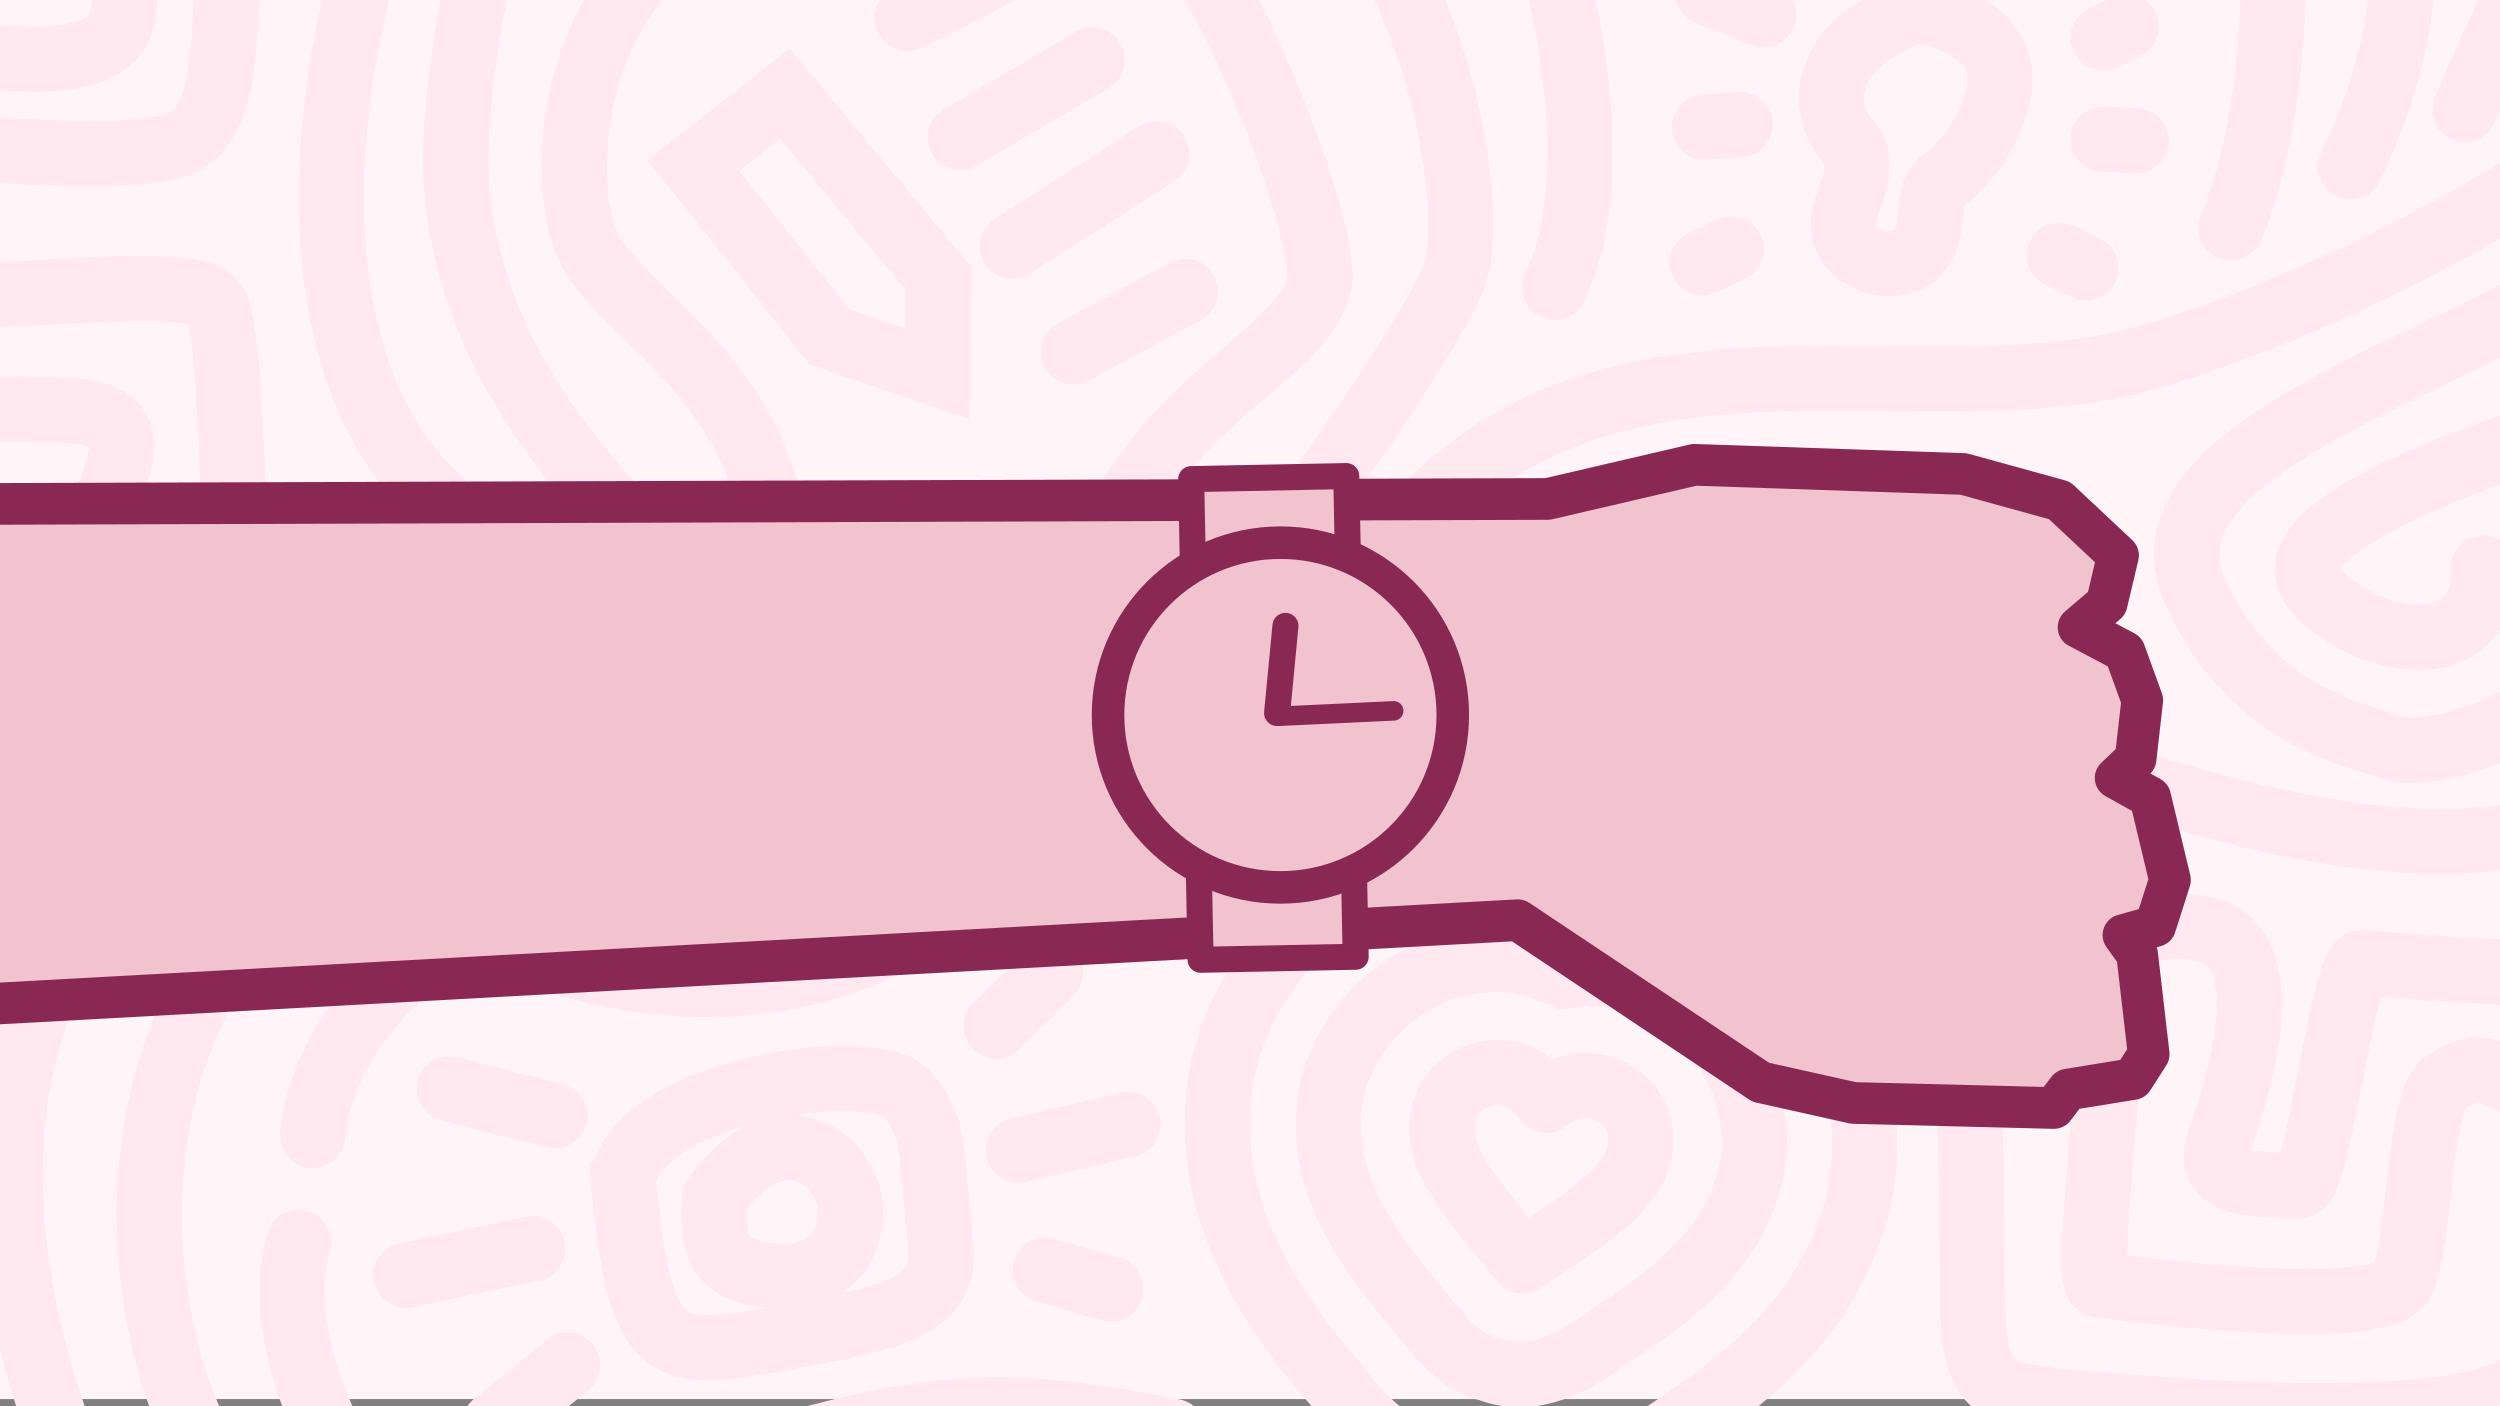
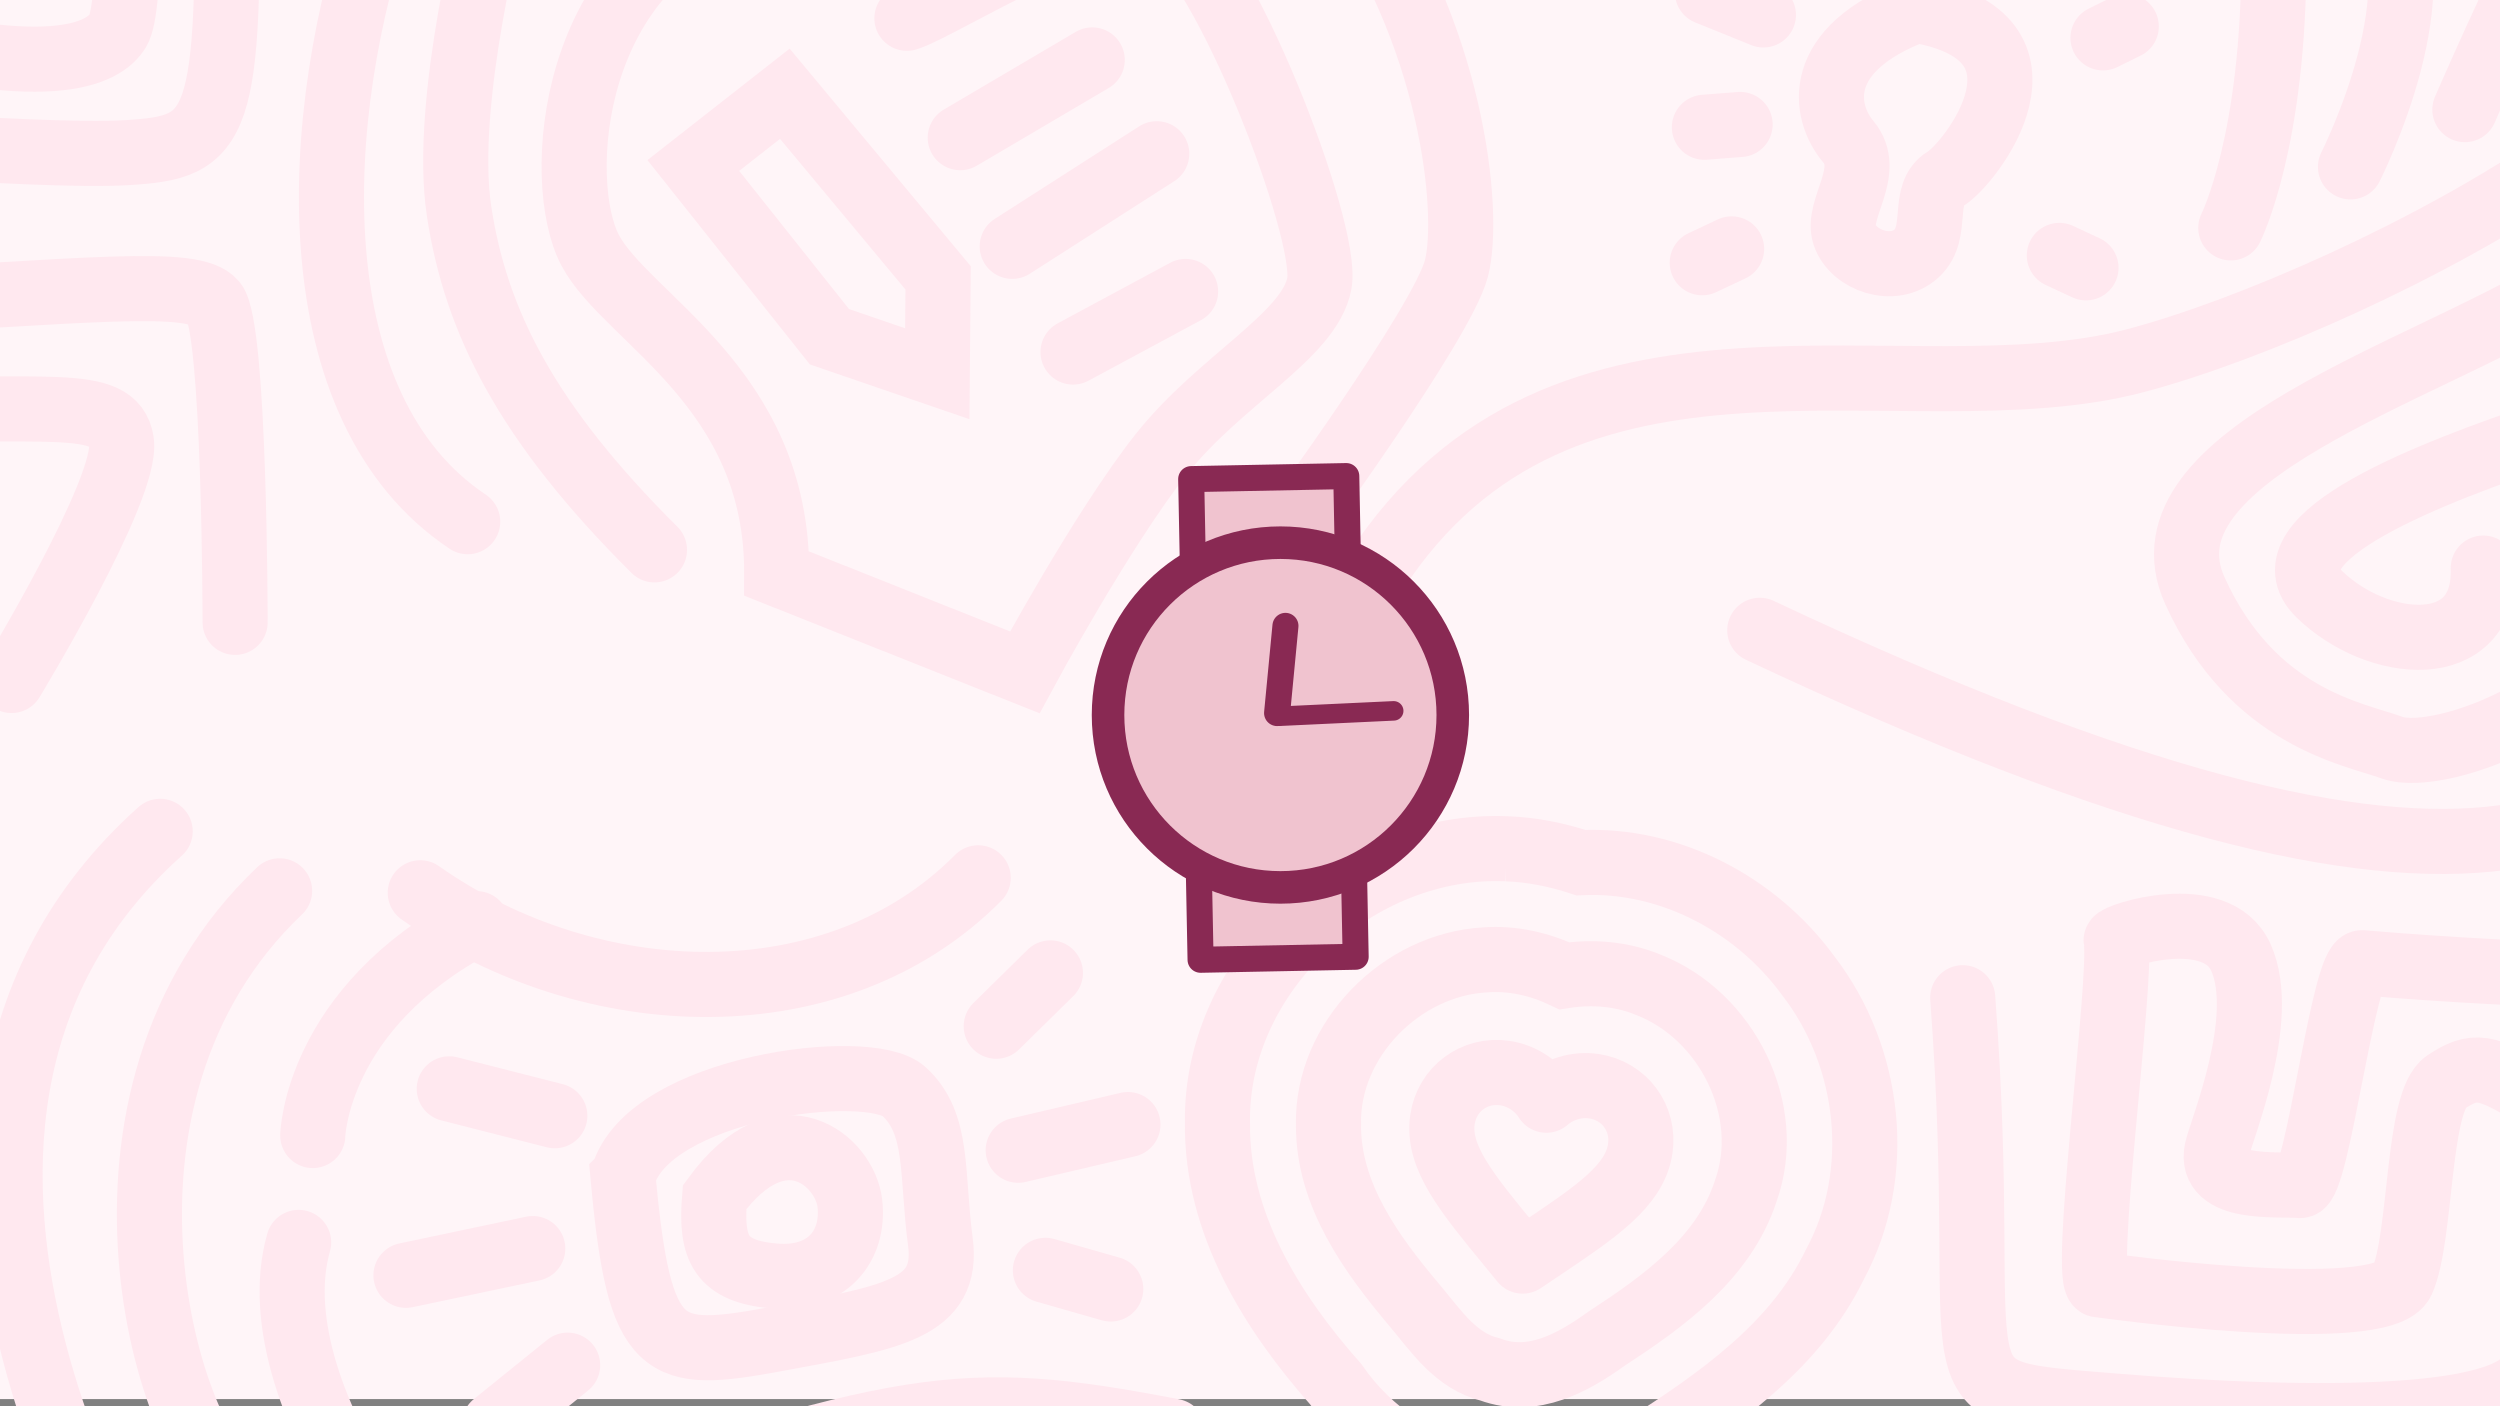
<svg xmlns="http://www.w3.org/2000/svg" width="1920" height="1080" viewBox="0 0 508 285.75" version="1.1" id="svg32033">
  <rect x="0" y="0" width="508" height="285.75" fill="#808080" stroke="none" />
  <defs id="defs32030" />
  <g id="layer1">
    <rect style="font-variation-settings:normal;opacity:1;fill:#fff5f8;fill-opacity:1;stroke:none;stroke-width:3.969;stroke-linecap:round;stroke-linejoin:round;stroke-miterlimit:4;stroke-dasharray:none;stroke-dashoffset:0;stroke-opacity:1;stop-color:#000000;stop-opacity:1" id="rect45254" width="520.227" height="295.312" x="-3.637" y="-11.019" />
    <g id="g57930">
      <path d="m 309.402,256.256 -2.523,-3.082 c -8.965,-10.908 -14.882,-18.124 -13.765,-25.699 0.915,-6.209 6.491,-10.335 12.68,-9.423 3.496,0.515 6.612,2.637 8.426,5.512 2.566,-2.229 6.162,-3.362 9.658,-2.847 6.189,0.912 10.338,6.471 9.423,12.68 -1.116,7.575 -8.863,12.777 -20.593,20.636 z" id="path45623-5" style="font-variation-settings:normal;opacity:1;vector-effect:none;fill:none;fill-opacity:1;stroke:#ffe8ef;stroke-width:13.229;stroke-linecap:round;stroke-linejoin:round;stroke-miterlimit:4;stroke-dasharray:none;stroke-dashoffset:0;stroke-opacity:1;-inkscape-stroke:none;stop-color:#000000;stop-opacity:1" />
-       <path id="path45623-5-3" style="opacity:1;vector-effect:none;fill:none;stroke:#ffe8ef;stroke-width:13.229;stroke-linecap:round;stop-color:#000000;stop-opacity:1" d="m 301.781,195.049 c -17.009,0.925 -32.165,16.176 -31.834,33.428 -0.102,14.308 8.746,26.4 17.555,36.853 4.337,5.146 8.294,11.255 15.368,12.966 8.666,3.178 16.818,-1.425 23.617,-6.305 11.557,-7.545 23.831,-16.324 28.279,-30.068 5.804,-16.318 -3.877,-35.594 -19.787,-41.795 -5.384,-2.239 -11.371,-2.74 -17.106,-1.845 -4.994,-2.386 -10.546,-3.654 -16.092,-3.236 z" />
+       <path id="path45623-5-3" style="opacity:1;vector-effect:none;fill:none;stroke:#ffe8ef;stroke-width:13.229;stroke-linecap:round;stop-color:#000000;stop-opacity:1" d="m 301.781,195.049 c -17.009,0.925 -32.165,16.176 -31.834,33.428 -0.102,14.308 8.746,26.4 17.555,36.853 4.337,5.146 8.294,11.255 15.368,12.966 8.666,3.178 16.818,-1.425 23.617,-6.305 11.557,-7.545 23.831,-16.324 28.279,-30.068 5.804,-16.318 -3.877,-35.594 -19.787,-41.795 -5.384,-2.239 -11.371,-2.74 -17.106,-1.845 -4.994,-2.386 -10.546,-3.654 -16.092,-3.236 " />
      <path id="path45623-5-3-0" style="opacity:1;vector-effect:none;fill:none;stroke:#ffe8ef;stroke-width:13.229;stroke-linecap:round;stop-color:#000000;stop-opacity:1" d="m 306.143,172.474 c -30.24,-1.344 -59.262,25.061 -58.754,55.743 -0.223,20.304 11.032,38.373 24.043,53.07 13.523,19.718 42.402,27.703 62.639,12.771 15.078,-9.692 30.686,-20.446 38.754,-37.074 10.022,-18.477 7.339,-42.217 -5.383,-58.708 -10.531,-14.453 -28.136,-23.849 -46.178,-22.981 -4.887,-1.599 -9.972,-2.653 -15.121,-2.821 z" />
      <path style="fill:none;stroke:#ffe8ef;stroke-width:13.229;stroke-linecap:round;stroke-linejoin:miter;stroke-opacity:1;stroke-miterlimit:4;stroke-dasharray:none" d="M 279.407,116.39 C 317.55,57.535 387.244,85.597 433.863,73.303 480.481,61.01 583.039,7.824 544.156,-20.373 505.272,-48.57 415.707,-31.598 415.707,-31.598" id="path50452" />
      <path style="font-variation-settings:normal;vector-effect:none;fill:none;fill-opacity:1;stroke:#ffe8ef;stroke-width:13.229;stroke-linecap:round;stroke-linejoin:miter;stroke-miterlimit:4;stroke-dasharray:none;stroke-dashoffset:0;stroke-opacity:1;-inkscape-stroke:none;stop-color:#000000" d="M 195.121,27.973 221.941,12.178" id="path59932" />
      <path style="font-variation-settings:normal;vector-effect:none;fill:none;fill-opacity:1;stroke:#ffe8ef;stroke-width:13.229;stroke-linecap:round;stroke-linejoin:miter;stroke-miterlimit:4;stroke-dasharray:none;stroke-dashoffset:0;stroke-opacity:1;-inkscape-stroke:none;stop-color:#000000" d="M 205.683,50.059 235.05,31.241" id="path60108" />
      <path style="font-variation-settings:normal;vector-effect:none;fill:none;fill-opacity:1;stroke:#ffe8ef;stroke-width:13.229;stroke-linecap:round;stroke-linejoin:miter;stroke-miterlimit:4;stroke-dasharray:none;stroke-dashoffset:0;stroke-opacity:1;-inkscape-stroke:none;stop-color:#000000" d="m 184.286,3.714 c 7.028,-2.12 40.774,-24.25 52.469,-18.419 11.695,5.831 33.349,61.688 31.334,72.321 -2.015,10.633 -20.162,19.583 -32.123,34.684 -11.961,15.101 -27.725,44.324 -27.725,44.324 l -50.416,-20.073 c 0.162,-37.912 -30.514,-51.76 -37.905,-65.694 -7.392,-13.934 -4.45,-59.265 32.618,-69.944" id="path60545" />
      <path style="font-variation-settings:normal;vector-effect:none;fill:none;fill-opacity:1;stroke:#ffe8ef;stroke-width:13.229;stroke-linecap:round;stroke-linejoin:miter;stroke-miterlimit:4;stroke-dasharray:none;stroke-dashoffset:0;stroke-opacity:1;-inkscape-stroke:none;stop-color:#000000" d="m 45.918,-32.394 c 1.135,59.161 -1.359,62.271 -20.056,63.406 -18.697,1.135 -78.93,-4.122 -78.93,-4.122" id="path61547" />
      <path style="font-variation-settings:normal;vector-effect:none;fill:none;fill-opacity:1;stroke:#ffe8ef;stroke-width:13.229;stroke-linecap:round;stroke-linejoin:miter;stroke-miterlimit:4;stroke-dasharray:none;stroke-dashoffset:0;stroke-opacity:1;-inkscape-stroke:none;stop-color:#000000" d="M -34.416,4.37 C 10.46,17.497 21.237,10.717 23.973,6.217 26.709,1.716 26.188,-26.871 26.188,-26.871" id="path61690" />
      <path style="font-variation-settings:normal;vector-effect:none;fill:none;fill-opacity:1;stroke:#ffe8ef;stroke-width:13.229;stroke-linecap:round;stroke-linejoin:miter;stroke-miterlimit:4;stroke-dasharray:none;stroke-dashoffset:0;stroke-opacity:1;-inkscape-stroke:none;stop-color:#000000" d="m -35.504,61.987 c 54.298,-2.929 74.813,-5.512 79.03,-0.545 4.217,4.966 4.248,65.023 4.248,65.023" id="path61833" />
      <path style="font-variation-settings:normal;vector-effect:none;fill:none;fill-opacity:1;stroke:#ffe8ef;stroke-width:13.229;stroke-linecap:round;stroke-linejoin:miter;stroke-miterlimit:4;stroke-dasharray:none;stroke-dashoffset:0;stroke-opacity:1;-inkscape-stroke:none;stop-color:#000000" d="m -28.614,82.657 c 37.675,1.594 51.793,-2.412 53.276,7.03 1.483,9.443 -22.306,48.59 -22.306,48.59" id="path61976" />
      <path style="font-variation-settings:normal;vector-effect:none;fill:none;fill-opacity:1;stroke:#ffe8ef;stroke-width:13.229;stroke-linecap:round;stroke-linejoin:miter;stroke-miterlimit:4;stroke-dasharray:none;stroke-dashoffset:0;stroke-opacity:1;-inkscape-stroke:none;stop-color:#000000" d="M 218.041,71.536 240.912,59.225" id="path60322" />
      <path style="font-variation-settings:normal;opacity:1;vector-effect:none;fill:none;fill-opacity:1;stroke:#ffe8ef;stroke-width:13.229;stroke-linecap:round;stroke-linejoin:miter;stroke-miterlimit:4;stroke-dasharray:none;stroke-dashoffset:0;stroke-opacity:1;-inkscape-stroke:none;stop-color:#000000;stop-opacity:1" d="m 389.394,2.082 c -21.12,7.958 -18.893,20.665 -13.829,26.696 5.064,6.03 -2.484,13.593 -0.764,18.876 1.72,5.283 9.97,8.154 14.656,3.839 4.687,-4.315 0.783,-12.102 5.847,-15.143 5.064,-3.041 25.178,-28.953 -5.911,-34.267 z" id="path50669" />
      <path style="font-variation-settings:normal;opacity:1;vector-effect:none;fill:none;fill-opacity:1;stroke:#ffe8ef;stroke-width:13.229;stroke-linecap:round;stroke-linejoin:miter;stroke-miterlimit:4;stroke-dasharray:none;stroke-dashoffset:0;stroke-opacity:1;-inkscape-stroke:none;stop-color:#000000;stop-opacity:1" d="m 126.587,239.035 c 3.357,36.486 7.81,37.362 31.288,33.029 23.478,-4.332 35.033,-6.082 33.203,-19.8 -1.83,-13.718 -0.207,-23.945 -7.402,-30.482 -7.195,-6.537 -51.955,-0.829 -57.089,17.253 z" id="path50826" />
      <path style="font-variation-settings:normal;vector-effect:none;fill:none;fill-opacity:1;stroke:#ffe8ef;stroke-width:13.229;stroke-linecap:round;stroke-linejoin:miter;stroke-miterlimit:4;stroke-dasharray:none;stroke-dashoffset:0;stroke-opacity:1;-inkscape-stroke:none;stop-color:#000000" d="m 462.035,-9.281 c 0.166,37.897 -8.738,55.587 -8.738,55.587" id="path64025" />
      <path style="font-variation-settings:normal;vector-effect:none;fill:none;fill-opacity:1;stroke:#ffe8ef;stroke-width:13.229;stroke-linecap:round;stroke-linejoin:miter;stroke-miterlimit:4;stroke-dasharray:none;stroke-dashoffset:0;stroke-opacity:1;-inkscape-stroke:none;stop-color:#000000" d="m 482.742,-20.351 c 14.032,16.477 -5.126,54.259 -5.126,54.259" id="path64168" />
      <path style="font-variation-settings:normal;vector-effect:none;fill:none;fill-opacity:1;stroke:#ffe8ef;stroke-width:13.229;stroke-linecap:round;stroke-linejoin:miter;stroke-miterlimit:4;stroke-dasharray:none;stroke-dashoffset:0;stroke-opacity:1;-inkscape-stroke:none;stop-color:#000000" d="m 516.591,-11.019 c -4.337,7.064 -15.73,33.294 -15.73,33.294" id="path64311" />
      <path style="font-variation-settings:normal;vector-effect:none;fill:none;fill-opacity:1;stroke:#ffe8ef;stroke-width:13.229;stroke-linecap:round;stroke-linejoin:miter;stroke-miterlimit:4;stroke-dasharray:none;stroke-dashoffset:0;stroke-opacity:1;-inkscape-stroke:none;stop-color:#000000" d="M 56.815,181.016 C 12.311,223.313 34.074,295.324 49.385,303.454" id="path64753" />
      <path style="font-variation-settings:normal;vector-effect:none;fill:none;fill-opacity:1;stroke:#ffe8ef;stroke-width:13.229;stroke-linecap:round;stroke-linejoin:miter;stroke-miterlimit:4;stroke-dasharray:none;stroke-dashoffset:0;stroke-opacity:1;-inkscape-stroke:none;stop-color:#000000" d="m 32.549,168.926 c -69.002,61.755 0.639,165.37 0.639,165.37" id="path64896" />
      <path style="font-variation-settings:normal;opacity:1;vector-effect:none;fill:none;fill-opacity:1;stroke:#ffe8ef;stroke-width:13.229;stroke-linecap:round;stroke-linejoin:miter;stroke-miterlimit:4;stroke-dasharray:none;stroke-dashoffset:0;stroke-opacity:1;-inkscape-stroke:none;stop-color:#000000;stop-opacity:1" d="m 145.208,243.265 c -0.875,10.512 1.288,15.092 12.145,16.019 10.857,0.927 16.299,-6.199 15.339,-14.749 -0.96,-8.55 -13.898,-19.88 -27.484,-1.27 z" id="path50828" />
      <path style="fill:none;stroke:#ffe8ef;stroke-width:13.229;stroke-linecap:round;stroke-linejoin:miter;stroke-opacity:1;font-variation-settings:normal;opacity:1;vector-effect:none;fill-opacity:1;stroke-miterlimit:4;stroke-dasharray:none;stroke-dashoffset:0;-inkscape-stroke:none;stop-color:#000000;stop-opacity:1" d="M 140.878,33.631 159.479,19.049 190.622,56.462 190.456,75.946 168.54,68.426 Z" id="path50971" />
      <path style="font-variation-settings:normal;opacity:1;vector-effect:none;fill:none;fill-opacity:1;stroke:#ffe8ef;stroke-width:13.229;stroke-linecap:round;stroke-linejoin:miter;stroke-miterlimit:4;stroke-dasharray:none;stroke-dashoffset:0;stroke-opacity:1;-inkscape-stroke:none;stop-color:#000000;stop-opacity:1" d="m 202.433,208.53 11.012,-10.837" id="path57365" />
      <path style="font-variation-settings:normal;opacity:1;vector-effect:none;fill:none;fill-opacity:1;stroke:#ffe8ef;stroke-width:13.229;stroke-linecap:round;stroke-linejoin:miter;stroke-miterlimit:4;stroke-dasharray:none;stroke-dashoffset:0;stroke-opacity:1;-inkscape-stroke:none;stop-color:#000000;stop-opacity:1" d="m 206.898,233.731 22.297,-5.221" id="path57508" />
      <path style="font-variation-settings:normal;opacity:1;vector-effect:none;fill:none;fill-opacity:1;stroke:#ffe8ef;stroke-width:13.229;stroke-linecap:round;stroke-linejoin:miter;stroke-miterlimit:4;stroke-dasharray:none;stroke-dashoffset:0;stroke-opacity:1;-inkscape-stroke:none;stop-color:#000000;stop-opacity:1" d="m 212.423,258.132 13.283,3.791" id="path57651" />
      <path style="fill:none;stroke:#ffe8ef;stroke-width:13.229;stroke-linecap:round;stroke-linejoin:miter;stroke-opacity:1;font-variation-settings:normal;opacity:1;vector-effect:none;fill-opacity:1;stroke-miterlimit:4;stroke-dasharray:none;stroke-dashoffset:0;-inkscape-stroke:none;stop-color:#000000;stop-opacity:1" d="M 112.738,226.719 91.288,221.251" id="path58011" />
      <path style="fill:none;stroke:#ffe8ef;stroke-width:13.229;stroke-linecap:round;stroke-linejoin:miter;stroke-opacity:1;font-variation-settings:normal;opacity:1;vector-effect:none;fill-opacity:1;stroke-miterlimit:4;stroke-dasharray:none;stroke-dashoffset:0;-inkscape-stroke:none;stop-color:#000000;stop-opacity:1" d="m 108.256,253.709 -25.765,5.434" id="path58154" />
      <path style="font-variation-settings:normal;vector-effect:none;fill:none;fill-opacity:1;stroke:#ffe8ef;stroke-width:13.229;stroke-linecap:round;stroke-linejoin:miter;stroke-miterlimit:4;stroke-dasharray:none;stroke-dashoffset:0;stroke-opacity:1;-inkscape-stroke:none;stop-color:#000000" d="M 96.839,187.684 C 64.185,204.888 63.553,230.741 63.553,230.741" id="path64454" />
      <path style="font-variation-settings:normal;vector-effect:none;fill:none;fill-opacity:1;stroke:#ffe8ef;stroke-width:13.229;stroke-linecap:round;stroke-linejoin:miter;stroke-miterlimit:4;stroke-dasharray:none;stroke-dashoffset:0;stroke-opacity:1;-inkscape-stroke:none;stop-color:#000000" d="m 60.684,252.457 c -9.199,32.14 32.094,83.489 47.991,80.966" id="path64597" />
      <path style="font-variation-settings:normal;opacity:1;vector-effect:none;fill:none;fill-opacity:1;stroke:#ffe8ef;stroke-width:13.229;stroke-linecap:round;stroke-linejoin:miter;stroke-miterlimit:4;stroke-dasharray:none;stroke-dashoffset:0;stroke-opacity:1;-inkscape-stroke:none;stop-color:#000000;stop-opacity:1" d="m 115.348,277.403 -14.903,12.034" id="path59709" />
      <path style="font-variation-settings:normal;opacity:1;vector-effect:none;fill:none;fill-opacity:1;stroke:#ffe8ef;stroke-width:13.229;stroke-linecap:round;stroke-linejoin:miter;stroke-miterlimit:4;stroke-dasharray:none;stroke-dashoffset:0;stroke-opacity:1;-inkscape-stroke:none;stop-color:#000000;stop-opacity:1" d="M 132.987,111.732 C 106.956,85.848 96.691,65.302 93.286,42.938 c -3.405,-22.364 7.104,-61.879 7.104,-61.879" id="path60997" />
      <path style="fill:none;stroke:#ffe8ef;stroke-width:13.229;stroke-linecap:round;stroke-linejoin:miter;stroke-opacity:1;font-variation-settings:normal;opacity:1;vector-effect:none;fill-opacity:1;stroke-miterlimit:4;stroke-dasharray:none;stroke-dashoffset:0;-inkscape-stroke:none;stop-color:#000000;stop-opacity:1" d="M 78.066,-19.983 C 62.515,24.273 60.544,82.992 95.035,106.01" id="path61404" />
      <path style="font-variation-settings:normal;opacity:1;vector-effect:none;fill:none;fill-opacity:1;stroke:#ffe8ef;stroke-width:13.229;stroke-linecap:round;stroke-linejoin:miter;stroke-miterlimit:4;stroke-dasharray:none;stroke-dashoffset:0;stroke-opacity:1;-inkscape-stroke:none;stop-color:#000000;stop-opacity:1" d="m 272.719,-24.202 c 22.559,30.483 26.124,67.521 23.239,78.704 -2.884,11.183 -33.988,53.609 -33.988,53.609" id="path62335" />
-       <path style="font-variation-settings:normal;opacity:1;vector-effect:none;fill:none;fill-opacity:1;stroke:#ffe8ef;stroke-width:13.229;stroke-linecap:round;stroke-linejoin:miter;stroke-miterlimit:4;stroke-dasharray:none;stroke-dashoffset:0;stroke-opacity:1;-inkscape-stroke:none;stop-color:#000000;stop-opacity:1" d="m 315.916,58.42 c 12.44,-25.49 -0.239,-78.89 -12.178,-91.758" id="path62526" />
      <path style="font-variation-settings:normal;vector-effect:none;fill:none;fill-opacity:1;stroke:#ffe8ef;stroke-width:13.229;stroke-linecap:round;stroke-linejoin:miter;stroke-miterlimit:4;stroke-dasharray:none;stroke-dashoffset:0;stroke-opacity:1;-inkscape-stroke:none;stop-color:#000000" d="m 427.327,7.695 4.733,-2.332" id="path63652" />
-       <path style="font-variation-settings:normal;vector-effect:none;fill:none;fill-opacity:1;stroke:#ffe8ef;stroke-width:13.229;stroke-linecap:round;stroke-linejoin:miter;stroke-miterlimit:4;stroke-dasharray:none;stroke-dashoffset:0;stroke-opacity:1;-inkscape-stroke:none;stop-color:#000000" d="m 427.344,28.299 6.7,0.306" id="path63767" />
      <path style="font-variation-settings:normal;vector-effect:none;fill:none;fill-opacity:1;stroke:#ffe8ef;stroke-width:13.229;stroke-linecap:round;stroke-linejoin:miter;stroke-miterlimit:4;stroke-dasharray:none;stroke-dashoffset:0;stroke-opacity:1;-inkscape-stroke:none;stop-color:#000000" d="m 418.456,51.902 5.416,2.521" id="path63882" />
      <path style="font-variation-settings:normal;vector-effect:none;fill:none;fill-opacity:1;stroke:#ffe8ef;stroke-width:13.229;stroke-linecap:round;stroke-linejoin:miter;stroke-miterlimit:4;stroke-dasharray:none;stroke-dashoffset:0;stroke-opacity:1;-inkscape-stroke:none;stop-color:#000000" d="m 85.397,181.415 c 34.813,24.499 84.413,26.188 113.373,-3.042" id="path65222" />
      <path style="font-variation-settings:normal;vector-effect:none;fill:none;fill-opacity:1;stroke:#ffe8ef;stroke-width:13.229;stroke-linecap:round;stroke-linejoin:miter;stroke-miterlimit:4;stroke-dasharray:none;stroke-dashoffset:0;stroke-opacity:1;-inkscape-stroke:none;stop-color:#000000" d="m 104.613,311.409 c 79.46,-26.694 90.005,-29.015 133.785,-20.57" id="path65456" />
      <path style="fill:none;stroke:#ffe8ef;stroke-width:13.229;stroke-linecap:round;stroke-linejoin:miter;stroke-opacity:1;font-variation-settings:normal;opacity:1;vector-effect:none;fill-opacity:1;stroke-miterlimit:4;stroke-dasharray:none;stroke-dashoffset:0;-inkscape-stroke:none;stop-color:#000000;stop-opacity:1" d="m 351.866,50.576 -5.973,2.813" id="path63223" />
      <path style="fill:none;stroke:#ffe8ef;stroke-width:13.229;stroke-linecap:round;stroke-linejoin:miter;stroke-opacity:1;font-variation-settings:normal;opacity:1;vector-effect:none;fill-opacity:1;stroke-miterlimit:4;stroke-dasharray:none;stroke-dashoffset:0;-inkscape-stroke:none;stop-color:#000000;stop-opacity:1" d="m 353.593,25.292 -7.261,0.568" id="path63338" />
      <path style="font-variation-settings:normal;opacity:1;vector-effect:none;fill:none;fill-opacity:1;stroke:#ffe8ef;stroke-width:13.229;stroke-linecap:round;stroke-linejoin:miter;stroke-miterlimit:4;stroke-dasharray:none;stroke-dashoffset:0;stroke-opacity:1;-inkscape-stroke:none;stop-color:#000000;stop-opacity:1" d="m 358.327,3.035 -11.385,-4.612" id="path63453" />
      <path style="font-variation-settings:normal;opacity:1;vector-effect:none;fill:none;fill-opacity:1;stroke:#ffe8ef;stroke-width:13.229;stroke-linecap:round;stroke-linejoin:miter;stroke-miterlimit:4;stroke-dasharray:none;stroke-dashoffset:0;stroke-opacity:1;-inkscape-stroke:none;stop-color:#000000;stop-opacity:1" d="m 357.584,128.078 c 150.207,70.706 185.052,43.159 203.249,-4.767 21.201,-55.839 -12.396,-82.345 -40.125,-65.038 -27.729,17.307 -87.165,34.243 -74.709,61.759 11.723,25.897 32.387,29.082 40.012,31.873 10.181,3.727 46.421,-10.912 44.202,-29.407 -2.219,-18.495 11.841,-42.555 -12.105,-34.555 -23.947,7.999 -58.628,21.288 -46.845,32.784 11.784,11.496 33.932,13.593 33.332,-5.292" id="path67144" />
      <path style="font-variation-settings:normal;opacity:1;vector-effect:none;fill:none;fill-opacity:1;stroke:#ffe8ef;stroke-width:13.229;stroke-linecap:round;stroke-linejoin:miter;stroke-miterlimit:4;stroke-dasharray:none;stroke-dashoffset:0;stroke-opacity:1;-inkscape-stroke:none;stop-color:#000000;stop-opacity:1" d="m 398.825,202.738 c 6.207,83.201 -8.892,79.696 31.069,82.983 39.968,3.287 84.202,3.523 84.744,-8.608 0.541,-12.13 9.861,-48.865 0.224,-54.702 -9.637,-5.837 -12.063,-6.382 -17.899,-2.495 -5.836,3.887 -4.846,31.544 -8.86,40.402 -4.014,8.858 -61.529,0.764 -61.529,0.764 -3.807,1.045 4.762,-62.264 3.422,-69.988 -0.163,-0.937 20.351,-7.697 25.358,3.465 5.574,12.426 -4.098,35.353 -4.877,39.129 -1.71,8.294 12.085,6.836 16.918,7.213 3.501,0.273 8.827,-45.602 12.609,-45.277 35.622,3.061 72.518,3.369 72.773,3.125" id="path68647" />
    </g>
    <g id="g47370" transform="translate(0,-2.646)">
-       <path id="rect33059" style="opacity:1;fill:#f0c3cf;fill-opacity:1;stroke:#892953;stroke-width:8.467;stroke-linejoin:round;stroke-miterlimit:4;stroke-dasharray:none;stroke-opacity:1;stop-color:#000000;stop-opacity:1" d="m 344.287,97.097 -29.801,6.939 -320.24,1.022 v 101.799 l 314.173,-17.229 49.372,32.934 18.866,4.212 40.686,1.019 2.852,-3.747 13.185,-2.137 3.238,-5.048 -2.363,-20.36 -2.777,-3.847 6.475,-1.834 2.988,-9.364 -4.022,-16.819 -7.025,-3.915 4.058,-3.875 1.36,-11.901 -3.575,-9.868 -9.376,-4.955 5.729,-4.904 2.303,-9.723 -11.892,-11.152 -19.529,-5.386 z" />
      <rect style="font-variation-settings:normal;opacity:1;fill:#f0c3cf;fill-opacity:1;stroke:#892953;stroke-width:5.292;stroke-linecap:round;stroke-linejoin:round;stroke-miterlimit:4;stroke-dasharray:none;stroke-dashoffset:0;stroke-opacity:1;stop-color:#000000;stop-opacity:1" id="rect41221" width="31.521" height="97.688" x="240.049" y="104.71" transform="rotate(-1.119)" />
      <circle style="font-variation-settings:normal;opacity:1;fill:#f0c3cf;fill-opacity:1;stroke:#892953;stroke-width:6.615;stroke-linecap:round;stroke-linejoin:round;stroke-miterlimit:4;stroke-dasharray:none;stroke-dashoffset:0;stroke-opacity:1;stop-color:#000000;stop-opacity:1" id="path41438" cx="260.179" cy="147.942" r="35.025" />
      <path style="font-variation-settings:normal;opacity:1;vector-effect:none;fill:#f0c3cf;fill-opacity:1;stroke:#892953;stroke-width:5.292;stroke-linecap:round;stroke-linejoin:round;stroke-miterlimit:4;stroke-dasharray:none;stroke-dashoffset:0;stroke-opacity:1;-inkscape-stroke:none;stop-color:#000000;stop-opacity:1" d="m 259.505,147.538 1.699,-17.714" id="path41553" />
      <path style="font-variation-settings:normal;fill:#f0c3cf;fill-opacity:1;stroke:#892953;stroke-width:3.969;stroke-linecap:round;stroke-linejoin:round;stroke-miterlimit:4;stroke-dasharray:none;stroke-dashoffset:0;stroke-opacity:1;stop-color:#000000" d="m 259.917,148.189 23.28,-1.097" id="path41553-5" />
    </g>
  </g>
</svg>